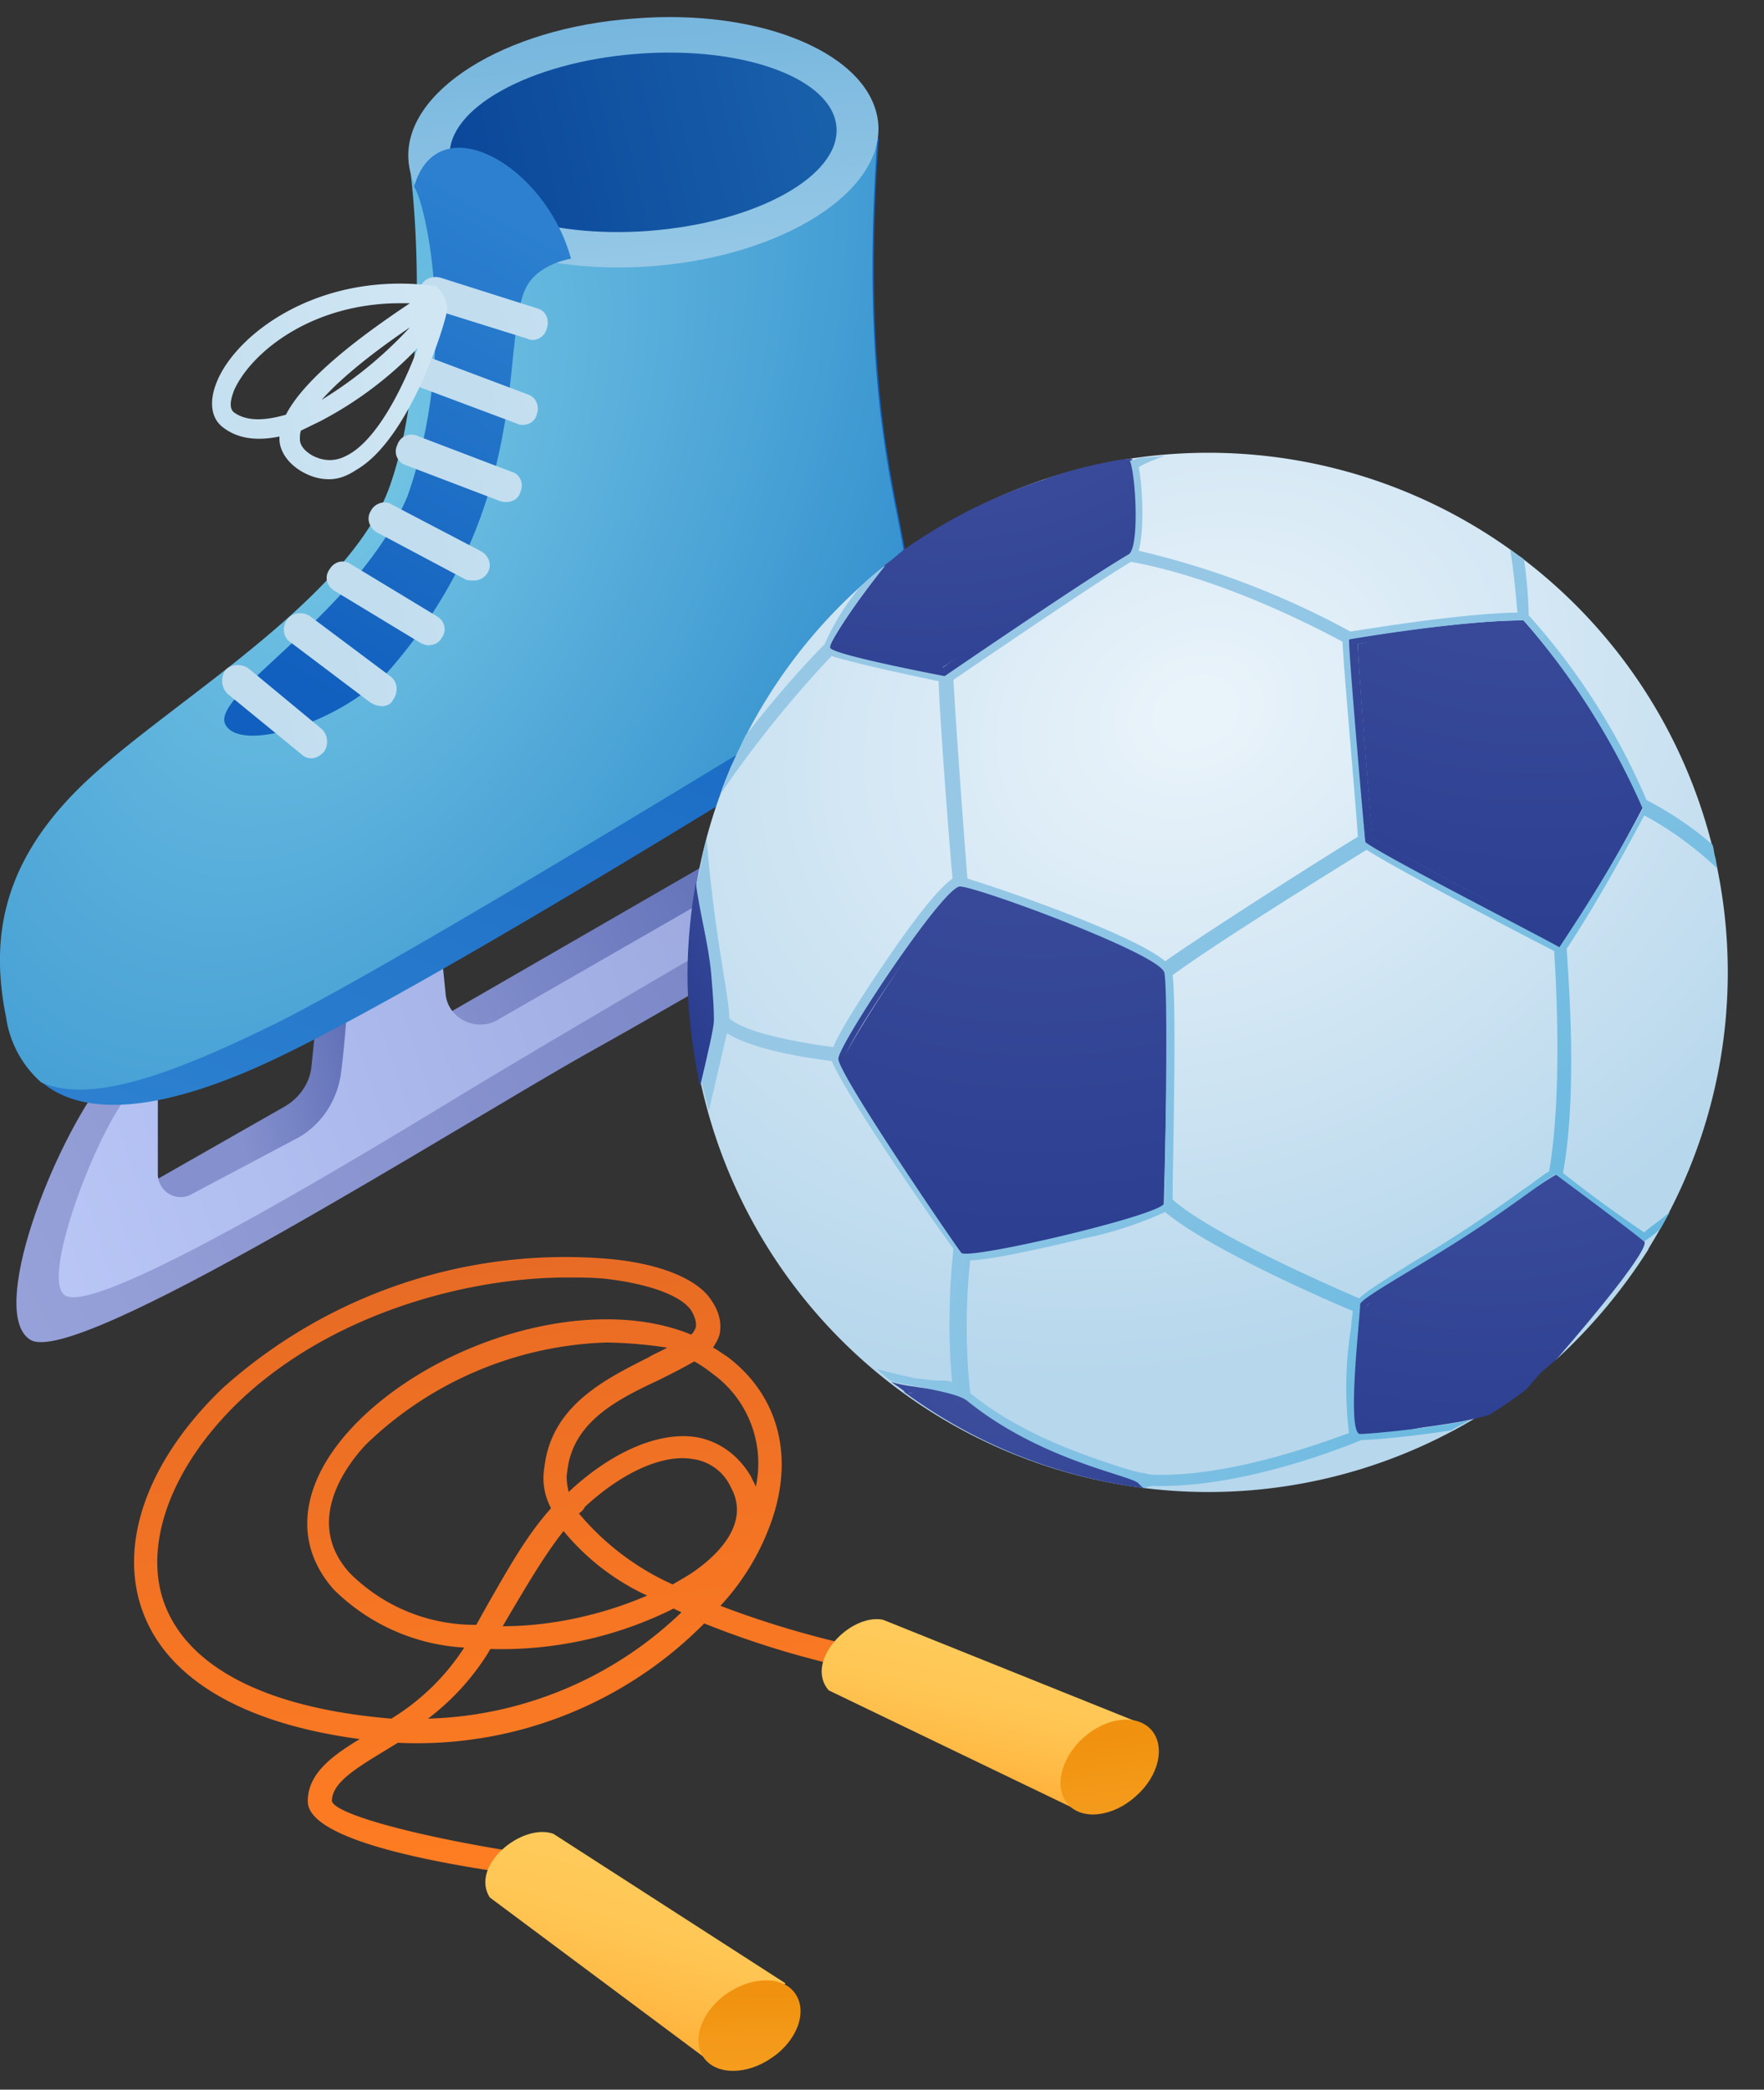
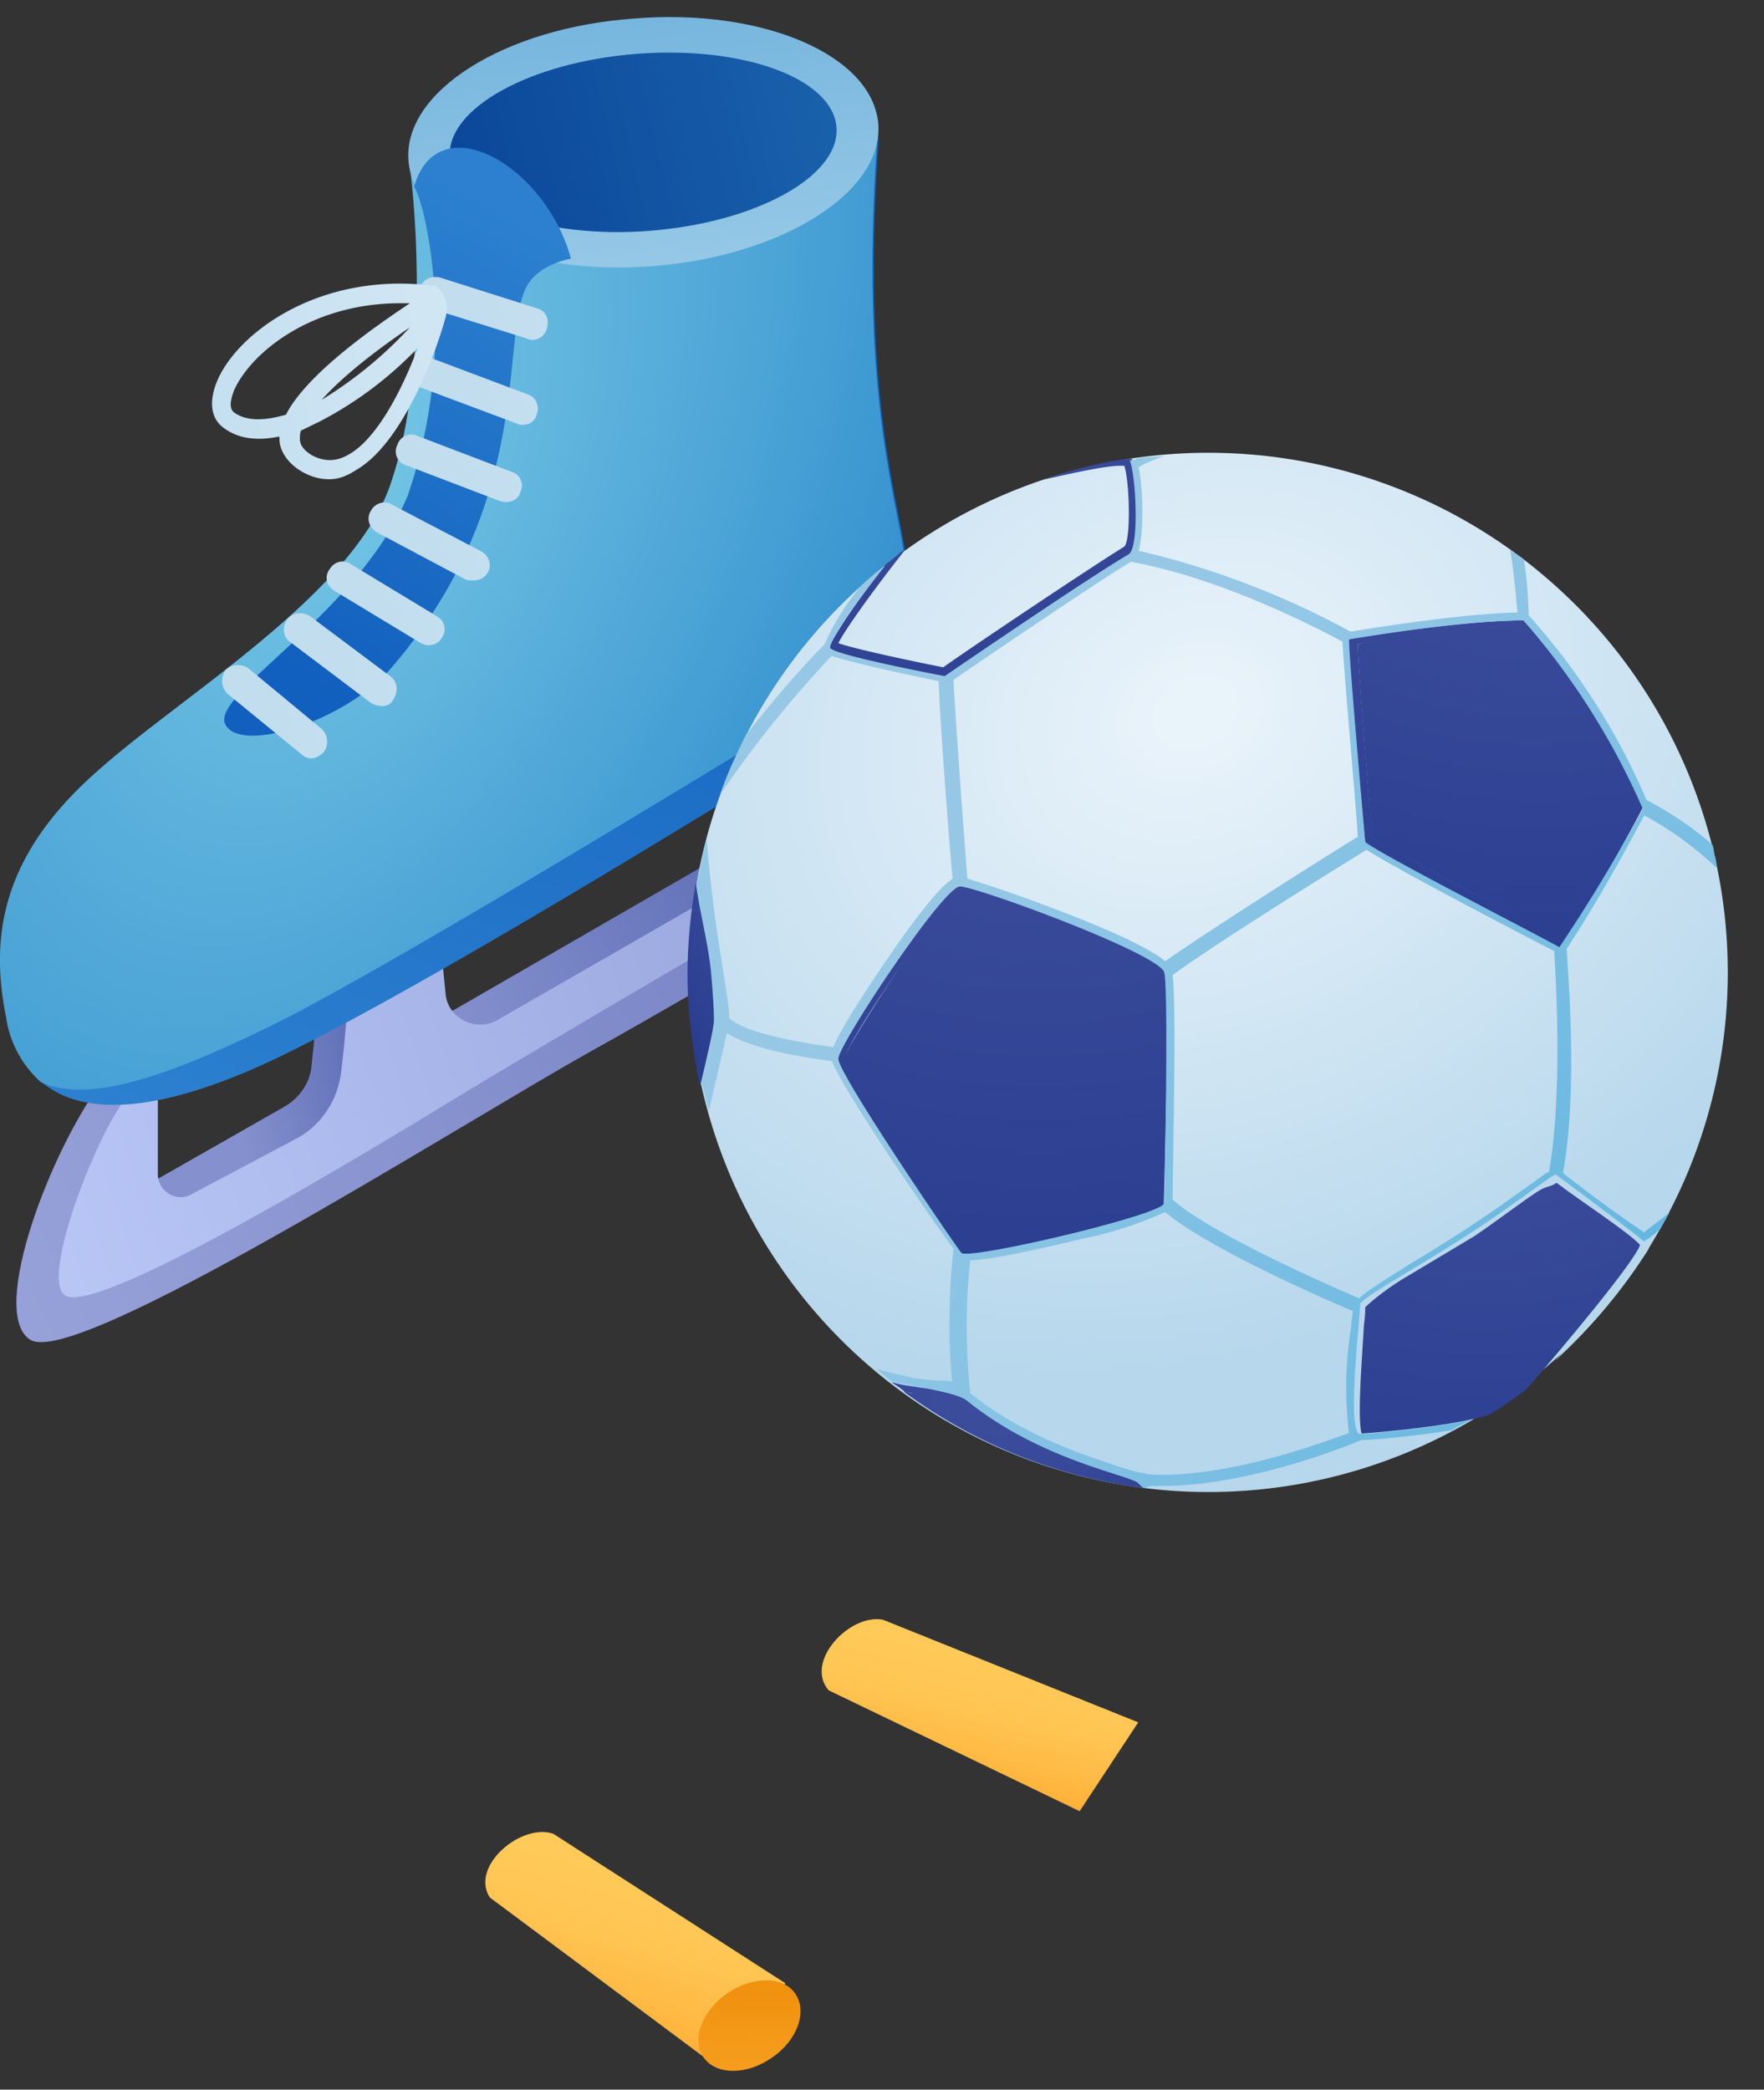
<svg xmlns="http://www.w3.org/2000/svg" width="38" height="45" fill="none">
  <rect width="100%" height="100%" fill="#333333" stroke="none" />
  <path fill="url(#a)" d="m7.42 21.78-.55-.38-.16 1.56c-.03.35-.25.68-.58.87L3.2 25.5s.05.68.13.68 4.04-2.02 4.04-2.02l.55-2.05-.5-.33Z" />
  <path fill="url(#b)" d="m16.86 16.3-.66-.03-.03.93c0 .54-.3 1.04-.76 1.3l-5.84 3.37.57.6 6.36-3.5 1.2-1.47-.84-1.2Z" />
  <path fill="url(#c)" d="M2.28 23.18c-1.17 1.5-2.54 5.1-1.63 5.67.98.63 9.17-4.58 12.06-6.2 2.7-1.5 8.57-4.99 8.57-4.99l-.03-.68-11.9 6.5-6.99 3.68.17-1.64.57-2.29-.82-.05Z" />
  <path fill="url(#d)" d="M3.4 25.28c0 .38.41.63.74.43l2.3-1.22c.48-.28.81-.77.9-1.34.05-.38.1-.87.13-1.36l2.05-1.18.08.8c.05.51.63.81 1.09.57l5.08-2.92a2.09 2.09 0 0 0 1.06-1.89l-.03-.87 1.91-.98.3.79c.14.38.58.54.93.35l1.28-.65v1.17s-7.94 4.56-11.57 6.77-7.64 4.5-8.24 4.15c-.54-.3.57-3.25 1.26-4.2.68-.96.73-.22.73-.22v1.8Z" />
  <path fill="url(#e)" d="M19.31 14.14c-.24.74-.57 1.18-.57 1.18s-9.88 6.22-13.29 7.7c-2.3 1-3.74.95-4.53.3a2.23 2.23 0 0 1-.76-1.42c-.36-1.78-.06-3.5 1.93-5.27 1.83-1.64 5.52-3.8 6.33-6.17.96-2.7.47-6.88.41-7.01.2.08 10.1-.47 10.1-.47-.43 6.03.6 8.16.63 9.5 0 .65-.08 1.2-.25 1.66Z" />
  <path fill="url(#f)" d="M19.31 14.14c-2.59 1.61-10.72 6.58-13.37 7.9-2.2 1.08-3.96 1.74-5.05 1.27a2.3 2.3 0 0 1-.76-1.41c-.36-1.78-.06-3.5 1.94-5.27 1.82-1.64 5.5-3.8 6.33-6.17.95-2.7.46-6.88.4-7.01.2.08 10.1-.47 10.1-.47-.43 6.03.6 8.16.63 9.5a4.4 4.4 0 0 1-.22 1.66Z" />
  <path fill="url(#g)" d="M14.07 5.73c2.8-.22 4.96-1.6 4.85-3.06C18.8 1.19 16.44.17 13.65.4c-2.8.2-4.97 1.58-4.85 3.06.11 1.47 2.47 2.49 5.27 2.27Z" />
  <path fill="url(#h)" d="M14 4.97c2.3-.18 4.1-1.18 4.02-2.23-.08-1.05-2.01-1.76-4.31-1.58-2.3.18-4.1 1.18-4.02 2.23.09 1.05 2.02 1.76 4.32 1.58Z" />
  <path fill="url(#i)" d="M8.92 4.02c.24.33.98 3.46-.14 6.66-1.04 2.5-4.23 4.26-3.93 4.91.3.66 2.6-.05 3.6-1.23 3.22-3.76 2.24-7.42 2.98-8.32.3-.38.87-.47.87-.47-.55-2.02-2.87-3.33-3.38-1.55Z" />
  <path fill="url(#j)" d="M11.26 9.15c-.02 0-.08 0-.13-.03L9.1 8.36a.32.32 0 0 1-.2-.44c.06-.19.28-.27.44-.19l2.02.76c.2.06.27.28.2.44-.03.14-.17.22-.3.22Z" />
  <path fill="url(#k)" d="M11.48 7.32c-.02 0-.08 0-.13-.03l-2.08-.65c-.19-.06-.27-.25-.22-.44.06-.19.25-.27.44-.22l2.08.66c.19.05.27.24.21.43a.32.32 0 0 1-.3.25Z" />
  <path fill="url(#l)" d="M10.9 10.81c-.02 0-.07 0-.13-.02l-2.02-.77a.31.31 0 0 1-.19-.44c.06-.19.27-.27.44-.19l2.02.77c.19.05.27.27.19.43-.03.14-.16.22-.3.22Z" />
  <path fill="url(#m)" d="M10.2 12.5c-.06 0-.11 0-.17-.02l-1.9-1.01c-.17-.09-.25-.3-.14-.47.08-.16.3-.24.46-.13l1.91 1c.17.09.25.3.14.47a.34.34 0 0 1-.3.16Z" />
  <path fill="url(#n)" d="M9.25 13.9a.5.5 0 0 1-.2-.06L7.2 12.72c-.16-.1-.22-.3-.1-.46.1-.17.3-.22.46-.11l1.85 1.12c.17.1.22.3.11.46a.3.3 0 0 1-.27.16Z" />
  <path fill="url(#o)" d="M8.2 15.2c-.08 0-.13-.02-.22-.07l-1.71-1.29c-.17-.1-.2-.33-.09-.49.11-.16.33-.19.5-.08l1.71 1.28c.17.11.2.33.09.5-.06.13-.17.16-.28.16Z" />
  <path fill="url(#p)" d="M6.7 16.33a.31.31 0 0 1-.21-.09l-1.59-1.3a.4.4 0 0 1-.05-.5c.1-.13.33-.16.5-.05l1.57 1.3c.14.12.17.34.06.5-.08.08-.17.14-.27.14Z" />
  <path fill="url(#q)" d="M7.09 10.32c-.2 0-.38-.05-.58-.16-.38-.22-.49-.52-.49-.7V9.4c-.49.1-.9.05-1.22-.2-.25-.19-.3-.54-.14-.95.4-1.04 2.18-2.4 4.64-2.1h.08l.06.05c.02.03.19.2.19.47 0 .19-.77 2.75-1.94 3.44-.2.13-.38.21-.6.21Zm-.6-1.06c-.03.06-.03.14-.03.2 0 .07.03.21.27.35.25.13.5.13.74 0C8.13 9.48 8.7 8.3 9 7.49a8.03 8.03 0 0 1-2.1 1.58l-.41.2Zm2.13-2.73C6.7 6.53 5.4 7.6 5.04 8.41c-.03.09-.14.36 0 .47.3.22.74.16 1.12.05.46-.9 1.97-1.93 2.67-2.4h-.21Zm.21.52c-.68.46-1.44 1.04-1.9 1.56a8.94 8.94 0 0 0 1.9-1.56Z" />
-   <path fill="url(#r)" d="M11.78 40.45c-1.93-.24-5.15-.76-5.15-1.66 0-.58.49-.96 1.12-1.34-2.49-.33-4.13-1.28-4.67-2.73-.55-1.47.1-3.28 1.72-4.83a11.05 11.05 0 0 1 8.32-2.78c1.1.1 1.89.43 2.19.87.19.27.24.52.19.76-.03.11-.09.2-.14.28.1.05.2.13.3.19 1.12.84 1.47 2.18.93 3.63a5.2 5.2 0 0 1-1.07 1.74c1.15.44 2.43.8 3.55.99l-.08.49a19.8 19.8 0 0 1-3.82-1.1 8.7 8.7 0 0 1-6.6 2.57l-.36.22c-.66.4-1.06.68-1.06 1.04.1.32 2.29.87 4.72 1.2l-.09.46Zm-1.22-4.94c0 .03-.03.03-.03.06a5.27 5.27 0 0 1-1.31 1.44 8.2 8.2 0 0 0 5.46-2.29l-.17-.08a8.3 8.3 0 0 1-3.95.87Zm1.66-8c-2.2 0-5.13.8-7.1 2.7-1.44 1.4-2.04 3.06-1.58 4.32.52 1.4 2.24 2.26 4.89 2.48A4.92 4.92 0 0 0 10 35.48a4.34 4.34 0 0 1-2.81-1.25c-.87-.98-.74-2.24.35-3.44 1.7-1.86 5.1-2.97 7.35-2.05a.4.4 0 0 0 .1-.16c0-.03.03-.14-.1-.36-.22-.32-.9-.57-1.83-.68-.28-.03-.58-.03-.85-.03Zm-.08 5.46c-.41.52-.76 1.12-1.2 1.86l-.11.19c1.1 0 2.21-.27 3.11-.66a5.1 5.1 0 0 1-1.8-1.39Zm.93-4.06a7.81 7.81 0 0 0-5.19 2.2c-.54.58-1.28 1.73-.35 2.76a3.8 3.8 0 0 0 2.73 1.12l.24-.43c.47-.82.85-1.5 1.37-2.08-.14-.27-.2-.57-.14-.9.16-1.34 1.36-1.9 2.24-2.35.13-.08.27-.13.4-.21a9.8 9.8 0 0 0-1.3-.11Zm-.6 3.68a5.66 5.66 0 0 0 2.02 1.53c.19-.11.35-.2.49-.3.46-.33 1.2-1.01.76-1.8a1.05 1.05 0 0 0-.82-.6c-.62-.11-1.5.27-2.32 1.03a.33.33 0 0 1-.13.14Zm2.48-3.27c-.22.13-.5.27-.76.4-.88.41-1.86.9-1.97 1.97-.03.14 0 .3.03.44l.03-.03c.92-.85 1.93-1.28 2.73-1.15.49.09.9.39 1.17.85.03.08.08.14.1.22a2.38 2.38 0 0 0-.92-2.43c-.14-.11-.27-.2-.4-.27Z" />
  <path fill="url(#s)" d="M26.03 32.13a11.19 11.19 0 1 0 0-22.38 11.19 11.19 0 0 0 0 22.38Z" />
  <path fill="#FCFDFF" d="M24.23 9.92c.1-.03.24-.03.35-.06-.14.06-.2.11-.2.11 0-.02-.05-.05-.15-.05Z" />
  <path fill="#B8D8EC" d="M35.36 26.79s.16-.11.4-.33c-.05.1-.24.4-.26.46a11.8 11.8 0 0 1-2 2.38c.9-1.01 2.02-2.38 1.86-2.51Z" />
  <path fill="url(#t)" d="M29.41 18.16c.2.19 4.2 2.26 4.2 2.26.9-1.33 1.78-3.03 1.78-3.03a14.98 14.98 0 0 0-2.57-4.03c-1.42 0-3.76.4-3.76.4-.06.39.35 4.4.35 4.4Zm.17-.11c-.06-.46-.3-3.44-.33-4.18.49-.08 2.29-.38 3.46-.4.28.32 1.8 2.1 2.49 3.87-.17.3-.9 1.7-1.64 2.84a114.4 114.4 0 0 1-3.98-2.13Z" />
  <path fill="url(#u)" d="M32.74 13.44c.27.33 1.8 2.13 2.48 3.9-.16.3-.92 1.7-1.66 2.87-1.45-.77-3.63-1.94-3.99-2.16-.05-.46-.3-3.44-.32-4.18.49-.1 2.29-.43 3.49-.43Z" />
  <path fill="url(#v)" d="M24.39 12.02c-.85.5-3.96 2.6-3.96 2.6s-2.46-.39-2.6-.55c-.07-.09.61-1.12 1.24-1.91.16-.11.3-.25.46-.36-.7.88-1.34 1.78-1.47 2.05.27.1 1.3.33 2.26.52.41-.3 3.14-2.13 3.9-2.6.14-.13.12-1.36 0-1.74h-.08c-.3 0-.92.13-1.66.3a9.6 9.6 0 0 1 1.72-.44c.08 0 .19-.02.19 0 .14.36.24 1.97 0 2.13Z" />
-   <path fill="url(#w)" d="M24.25 9.97c.1.39.1 1.78 0 1.91-.8.47-3.6 2.27-4.02 2.54-.95-.19-1.99-.4-2.26-.52.14-.27.76-1.17 1.47-2.04a11.4 11.4 0 0 1 2.95-1.5c.36-.11 1.04-.39 1.64-.36 0-.03.2-.03.22-.03Z" />
-   <path fill="url(#x)" d="M29.17 28.12c0-.14 1.22-.76 2.31-1.5.93-.6 1.89-1.25 2.05-1.33 0 0 1.67 1.25 1.89 1.44.13.14-1.01 1.53-1.89 2.54-.24.22-.49.4-.73.6.76-.85 2.32-2.67 2.45-3.11-.24-.22-1.25-.88-1.72-1.23-.1.05-.27.13-.46.27-.33.25-.82.57-1.34.9-.38.25-.76.5-1.15.71-.46.27-1.03.6-1.14.71v.41c-.06.5-.17 1.94-.09 2.21.39-.03 1.89-.21 2.68-.46l-.4.25c-.94.19-2.14.46-2.33.46-.25.16-.13-2.62-.13-2.87Z" />
  <path fill="url(#y)" d="M29.38 28.56c.03-.22.03-.33.03-.41.11-.11.5-.44.98-.71l1.37-.82c.49-.33.98-.71 1.36-.96.2-.13.3-.1.41-.19.47.36 1.56 1.07 1.8 1.34-.13.38-1.69 2.24-2.45 3.11-.22.17-.52.38-.8.55-.79.24-2.4.38-2.75.4-.1-.4.03-1.85.05-2.31Z" />
  <path fill="url(#z)" d="M18.03 22.8c0 .3 2.5 4.04 2.67 4.23.16.16 4.37-.82 4.37-1.1 0 0 .13-4.58.05-4.99-.08-.4-4.12-1.88-4.47-1.88-.3.03-2.62 3.44-2.62 3.74Zm.16 0c.08-.41 2.1-3.39 2.48-3.55.41.03 4.04 1.37 4.23 1.72.06.27.03 3.03 0 4.89-.38.24-3.4.98-4.09.98h-.03a47.8 47.8 0 0 1-2.59-4.04Z" />
  <path fill="url(#A)" d="M20.7 19.11c.41.03 4.05 1.48 4.24 1.83.05.28.02 3.09 0 4.94-.39.25-3.44.99-4.12.99h-.03c-.03 0-.03-.03-.03-.03a41.5 41.5 0 0 1-2.6-4.01c.12-.38 2.16-3.52 2.55-3.72Z" />
  <path fill="url(#B)" d="M19.2 29.76c.17.05.33.08.5.1.49.09.84.03 1.03.17 1.61 1.3 3.69 1.72 3.85 1.88a.3.3 0 0 1 .08.14l-.19-.03h-.02a11.08 11.08 0 0 1-4.98-2.05c.06 0 .11.03.17.03h.04-.01l-.17-.02c-.1-.09-.19-.14-.3-.22Z" />
  <path fill="url(#C)" d="M33.67 25.26c.33-1.8.1-4.4.08-4.83.74-1.12 1.45-2.46 1.67-2.87.27.14.92.52 1.58 1.15-.03-.09-.03-.2-.06-.28-.02-.08-.02-.16-.05-.24a7.16 7.16 0 0 0-1.42-.96 14.37 14.37 0 0 0-2.54-3.98c0-.17-.02-.66-.1-1.2-.06-.06-.14-.09-.2-.14-.02-.03-.08-.05-.1-.08.1.57.13 1.12.16 1.36-1.31.03-3.25.36-3.6.41a18.1 18.1 0 0 0-4.56-1.74c.13-.47.08-1.42 0-1.8.1-.06.27-.14.57-.25-.2.03-.35.03-.55.05l-.21.06c.13.33.21 1.88-.03 2.02-.85.49-3.96 2.62-3.96 2.62s-2.32-.44-2.46-.6c-.08-.08.55-.99 1.18-1.78-.2.14-.38.3-.55.47a5.21 5.21 0 0 0-.76 1.23c-.17.16-.85.87-1.7 1.96l-.32.68c-.08.2-.16.38-.22.58a24.3 24.3 0 0 1 2.4-2.98c.38.14 1.4.36 2.3.55.02.76.24 3.65.3 4.25-.2.14-.58.52-1.42 1.75-.11.16-.96 1.4-1.15 1.88-.57-.08-1.83-.27-2.24-.62 0-.28-.08-.66-.16-1.2a33.2 33.2 0 0 1-.33-2.68c-.03.16-.08.3-.1.46-.04.17-.06.33-.12.52.08.66.17 1.26.25 1.75.08.55.13.98.13 1.2 0 .14-.1.6-.27 1.31l.08.33.08.3.39-1.67c.62.39 1.88.55 2.26.6.3.74 2.27 3.58 2.62 4.04-.03.28-.16 1.5-.03 2.87-.08-.03-.16-.03-.27-.03-.16 0-.33-.03-.54-.05-.22-.06-.5-.11-.82-.2l.3.25c.16.06.33.08.49.11.54.11 1 .19 1.17.33 1.58 1.28 3.52 1.6 3.68 1.77.03.03.14.14.12.1.05 0 .13-.04.19-.04h.19c1.9 0 4.04-.88 4.31-.99.25 0 1.12-.08 1.94-.21.13-.09.27-.14.4-.22-.92.19-2.18.3-2.37.3-.3 0 0-2.51 0-2.79 0-.13 1.23-.79 2.32-1.5.93-.6 1.72-1.22 1.89-1.3 0 0 1.69 1.25 1.9 1.44 0 0 .12-.05.36-.27l.2-.36c-.25.22-.44.33-.55.44a28.86 28.86 0 0 1-1.75-1.28Zm-9.3-13.16c1.99.36 4.11 1.48 4.55 1.72.03.66.3 3.63.33 4.2-.5.3-3.14 1.97-4.15 2.68-.66-.57-3.58-1.58-4.26-1.78-.05-.6-.27-3.6-.3-4.28.44-.3 3-2.05 3.82-2.54Zm-6.31 10.7c0-.3 2.26-3.71 2.62-3.71.35 0 4.28 1.44 4.4 1.85.1.41 0 4.97 0 4.97-.03.25-4.21 1.23-4.37 1.07-.14-.17-2.65-3.85-2.65-4.18Zm11.05 5.76a8.02 8.02 0 0 0-.05 2.3c-.55.2-2.43.9-4.04.9-.14 0-.27 0-.38-.04-.09 0-.25-.05-.52-.13-.74-.25-2.1-.68-3.22-1.59a13.68 13.68 0 0 1 0-2.86c.4 0 1.53-.25 2.4-.46a8.24 8.24 0 0 0 1.8-.58c.9.77 3.5 1.91 4.04 2.13 0 .08-.03.2-.03.33Zm4.26-3.33c-.11.05-.27.19-.55.38a30.06 30.06 0 0 1-2.4 1.58c-.7.44-1 .63-1.14.77-.58-.25-3.22-1.4-4.02-2.13 0-.66.09-4.1 0-4.83.96-.71 3.66-2.38 4.18-2.7.57.38 3.3 1.8 4.04 2.18.03.5.19 3.03-.11 4.75Zm-3.96-7.1s-.35-3.93-.35-4.36c0 0 2.37-.41 3.76-.41a15.8 15.8 0 0 1 2.57 4.06 37.1 37.1 0 0 1-1.8 2.98c0-.03-3.96-2.05-4.18-2.27Z" />
  <path fill="url(#D)" d="M15.38 21.98c0 .14-.13.71-.3 1.42-.16-.79-.27-1.58-.27-2.43 0-.63.07-1.36.18-1.97.08.66.27 1.3.33 1.97.05.58.06.8.06 1.01Z" />
  <path fill="url(#E)" d="m23.25 39-5.4-2.6c-.53-.62.46-1.66 1.17-1.52l5.5 2.21L23.26 39Z" />
-   <path fill="url(#F)" d="M24.47 38.68c.5-.44.64-1.08.33-1.43-.32-.35-.97-.27-1.46.17-.5.45-.64 1.09-.33 1.44.31.34.96.27 1.46-.18Z" />
  <path fill="url(#G)" d="m15.38 44.46-4.83-3.6c-.43-.68.69-1.61 1.37-1.37l5 3.22-1.54 1.75Z" />
  <path fill="url(#H)" d="M16.63 44.31c.55-.37.77-1 .5-1.38-.26-.38-.92-.38-1.47 0-.54.37-.77 1-.5 1.38.27.38.93.38 1.47 0Z" />
  <defs>
    <linearGradient id="a" x1="9.1" x2="5.47" y1="25.07" y2="25.79" gradientUnits="userSpaceOnUse">
      <stop stop-color="#5564AF" />
      <stop offset="1" stop-color="#8591CE" />
    </linearGradient>
    <linearGradient id="b" x1="19.76" x2="10.99" y1="21.03" y2="25.21" gradientUnits="userSpaceOnUse">
      <stop stop-color="#5564AF" />
      <stop offset="1" stop-color="#8591CE" />
    </linearGradient>
    <linearGradient id="c" x1="39.74" x2="3.49" y1="17.8" y2="36.68" gradientUnits="userSpaceOnUse">
      <stop stop-color="#5564AF" />
      <stop offset="1" stop-color="#99A3DA" />
    </linearGradient>
    <linearGradient id="d" x1="-4.4" x2="28.44" y1="24.84" y2="13.72" gradientUnits="userSpaceOnUse">
      <stop stop-color="#C0CEFC" />
      <stop offset="1" stop-color="#8591CE" />
    </linearGradient>
    <linearGradient id="e" x1="13.35" x2="6.27" y1="4.49" y2="25.03" gradientUnits="userSpaceOnUse">
      <stop offset=".1" stop-color="#115FBE" />
      <stop offset="1" stop-color="#2C80CF" />
    </linearGradient>
    <linearGradient id="g" x1="13.65" x2="14.07" y1=".4" y2="5.73" gradientUnits="userSpaceOnUse">
      <stop stop-color="#77B6DE" />
      <stop offset="1" stop-color="#96C8E6" />
    </linearGradient>
    <linearGradient id="h" x1="20.71" x2="8.68" y1="4.1" y2="6.87" gradientUnits="userSpaceOnUse">
      <stop stop-color="#1D68B0" />
      <stop offset="1" stop-color="#084196" />
    </linearGradient>
    <linearGradient id="i" x1="9.92" x2="4.03" y1="4.1" y2="14.85" gradientUnits="userSpaceOnUse">
      <stop stop-color="#2C80CF" />
      <stop offset=".9" stop-color="#115FBE" />
    </linearGradient>
    <linearGradient id="j" x1="16.58" x2="7.53" y1="7.67" y2="10.91" gradientUnits="userSpaceOnUse">
      <stop stop-color="#D0E5F3" />
      <stop offset=".68" stop-color="#C1DDEE" />
    </linearGradient>
    <linearGradient id="k" x1="16.88" x2="7.86" y1="5.94" y2="9.47" gradientUnits="userSpaceOnUse">
      <stop stop-color="#D0E5F3" />
      <stop offset=".68" stop-color="#C1DDEE" />
    </linearGradient>
    <linearGradient id="l" x1="16.23" x2="7.18" y1="9.33" y2="12.57" gradientUnits="userSpaceOnUse">
      <stop stop-color="#D0E5F3" />
      <stop offset=".68" stop-color="#C1DDEE" />
    </linearGradient>
    <linearGradient id="m" x1="15.35" x2="6.31" y1="10.78" y2="13.46" gradientUnits="userSpaceOnUse">
      <stop stop-color="#D0E5F3" />
      <stop offset=".68" stop-color="#C1DDEE" />
    </linearGradient>
    <linearGradient id="n" x1="14.25" x2="5.33" y1="12.05" y2="14.46" gradientUnits="userSpaceOnUse">
      <stop stop-color="#D0E5F3" />
      <stop offset=".68" stop-color="#C1DDEE" />
    </linearGradient>
    <linearGradient id="o" x1="13" x2="4.34" y1="13.16" y2="15.17" gradientUnits="userSpaceOnUse">
      <stop stop-color="#D0E5F3" />
      <stop offset=".68" stop-color="#C1DDEE" />
    </linearGradient>
    <linearGradient id="p" x1="11.21" x2="3.06" y1="14.28" y2="16.04" gradientUnits="userSpaceOnUse">
      <stop stop-color="#D0E5F3" />
      <stop offset=".68" stop-color="#C1DDEE" />
    </linearGradient>
    <linearGradient id="q" x1="18.93" x2=".83" y1="6.01" y2="10.18" gradientUnits="userSpaceOnUse">
      <stop stop-color="#E8F3FA" />
      <stop offset="1" stop-color="#BBDAED" />
    </linearGradient>
    <linearGradient id="r" x1="2.87" x2="6.79" y1="16.98" y2="44.98" gradientUnits="userSpaceOnUse">
      <stop stop-color="#D45C27" />
      <stop offset=".86" stop-color="#FF7D22" />
    </linearGradient>
    <linearGradient id="E" x1="21.18" x2="21.82" y1="38.69" y2="35.79" gradientUnits="userSpaceOnUse">
      <stop stop-color="#FFAE36" />
      <stop offset=".3" stop-color="#FFBB46" />
      <stop offset=".67" stop-color="#FFC654" />
      <stop offset="1" stop-color="#FFCA59" />
    </linearGradient>
    <linearGradient id="F" x1="24.77" x2="25.46" y1="37.25" y2="42.44" gradientUnits="userSpaceOnUse">
      <stop stop-color="#F0920F" />
      <stop offset="1" stop-color="#FFAE36" />
    </linearGradient>
    <linearGradient id="G" x1="13.75" x2="14.72" y1="44.08" y2="40.67" gradientUnits="userSpaceOnUse">
      <stop stop-color="#FFAE36" />
      <stop offset=".3" stop-color="#FFBB46" />
      <stop offset=".67" stop-color="#FFC654" />
      <stop offset="1" stop-color="#FFCA59" />
    </linearGradient>
    <linearGradient id="H" x1="17.11" x2="17.14" y1="42.93" y2="47.08" gradientUnits="userSpaceOnUse">
      <stop stop-color="#F0920F" />
      <stop offset="1" stop-color="#FFAE36" />
    </linearGradient>
    <radialGradient id="f" cx="0" cy="0" r="1" gradientTransform="matrix(11.84 5.55 -9.62 20.52 7.57 9.94)" gradientUnits="userSpaceOnUse">
      <stop stop-color="#76C7E5" />
      <stop offset="1" stop-color="#308DCD" />
    </radialGradient>
    <radialGradient id="s" cx="0" cy="0" r="1" gradientTransform="matrix(5.9 12.39 -15.37 7.3 25.73 15.32)" gradientUnits="userSpaceOnUse">
      <stop offset=".04" stop-color="#E9F3FA" />
      <stop offset="1" stop-color="#B7D7EC" />
    </radialGradient>
    <radialGradient id="t" cx="0" cy="0" r="1" gradientTransform="matrix(8.01 18.3 -18.38 8.04 32.94 6.06)" gradientUnits="userSpaceOnUse">
      <stop offset=".16" stop-color="#40509F" />
      <stop offset=".8" stop-color="#293C8E" />
      <stop offset="1" stop-color="#26388B" />
    </radialGradient>
    <radialGradient id="u" cx="0" cy="0" r="1" gradientTransform="rotate(67 11.55 28.24) scale(19.08 18.97)" gradientUnits="userSpaceOnUse">
      <stop offset=".16" stop-color="#40509F" />
      <stop offset=".8" stop-color="#293C8E" />
      <stop offset="1" stop-color="#26388B" />
    </radialGradient>
    <radialGradient id="v" cx="0" cy="0" r="1" gradientTransform="matrix(8.4 12 -15.37 10.76 21.86 5)" gradientUnits="userSpaceOnUse">
      <stop offset=".16" stop-color="#40509F" />
      <stop offset=".8" stop-color="#293C8E" />
      <stop offset="1" stop-color="#26388B" />
    </radialGradient>
    <radialGradient id="w" cx="0" cy="0" r="1" gradientTransform="rotate(55 5.64 23.8) scale(13.8 17.74)" gradientUnits="userSpaceOnUse">
      <stop offset=".16" stop-color="#40509F" />
      <stop offset=".8" stop-color="#293C8E" />
      <stop offset="1" stop-color="#26388B" />
    </radialGradient>
    <radialGradient id="x" cx="0" cy="0" r="1" gradientTransform="rotate(62 .27 37.3) scale(16.78 19.14)" gradientUnits="userSpaceOnUse">
      <stop offset=".16" stop-color="#40509F" />
      <stop offset=".8" stop-color="#293C8E" />
      <stop offset="1" stop-color="#26388B" />
    </radialGradient>
    <radialGradient id="y" cx="0" cy="0" r="1" gradientTransform="matrix(7.64 14 -16.1 8.8 33 19.9)" gradientUnits="userSpaceOnUse">
      <stop offset=".16" stop-color="#40509F" />
      <stop offset=".8" stop-color="#293C8E" />
      <stop offset="1" stop-color="#26388B" />
    </radialGradient>
    <radialGradient id="z" cx="0" cy="0" r="1" gradientTransform="matrix(9.01 20.47 -20.63 9.08 22.4 10.9)" gradientUnits="userSpaceOnUse">
      <stop offset=".16" stop-color="#40509F" />
      <stop offset=".8" stop-color="#293C8E" />
      <stop offset="1" stop-color="#26388B" />
    </radialGradient>
    <radialGradient id="A" cx="0" cy="0" r="1" gradientTransform="matrix(8.6 19.79 -19.77 8.59 22.34 11.34)" gradientUnits="userSpaceOnUse">
      <stop offset=".16" stop-color="#40509F" />
      <stop offset=".8" stop-color="#293C8E" />
      <stop offset="1" stop-color="#26388B" />
    </radialGradient>
    <radialGradient id="B" cx="0" cy="0" r="1" gradientTransform="matrix(6.35 5.3 -7.13 8.54 22.56 27.86)" gradientUnits="userSpaceOnUse">
      <stop offset=".16" stop-color="#40509F" />
      <stop offset=".8" stop-color="#293C8E" />
      <stop offset="1" stop-color="#26388B" />
    </radialGradient>
    <radialGradient id="C" cx="0" cy="0" r="1" gradientTransform="matrix(-15.01 -14.87 18.67 -18.84 39.13 30.03)" gradientUnits="userSpaceOnUse">
      <stop offset=".18" stop-color="#62B6E0" />
      <stop offset="1" stop-color="#96C8E6" />
    </radialGradient>
    <radialGradient id="D" cx="0" cy="0" r="1" gradientTransform="matrix(.69 11.1 -1.88 .12 15.14 14.7)" gradientUnits="userSpaceOnUse">
      <stop offset=".16" stop-color="#40509F" />
      <stop offset=".8" stop-color="#293C8E" />
      <stop offset="1" stop-color="#26388B" />
    </radialGradient>
  </defs>
</svg>